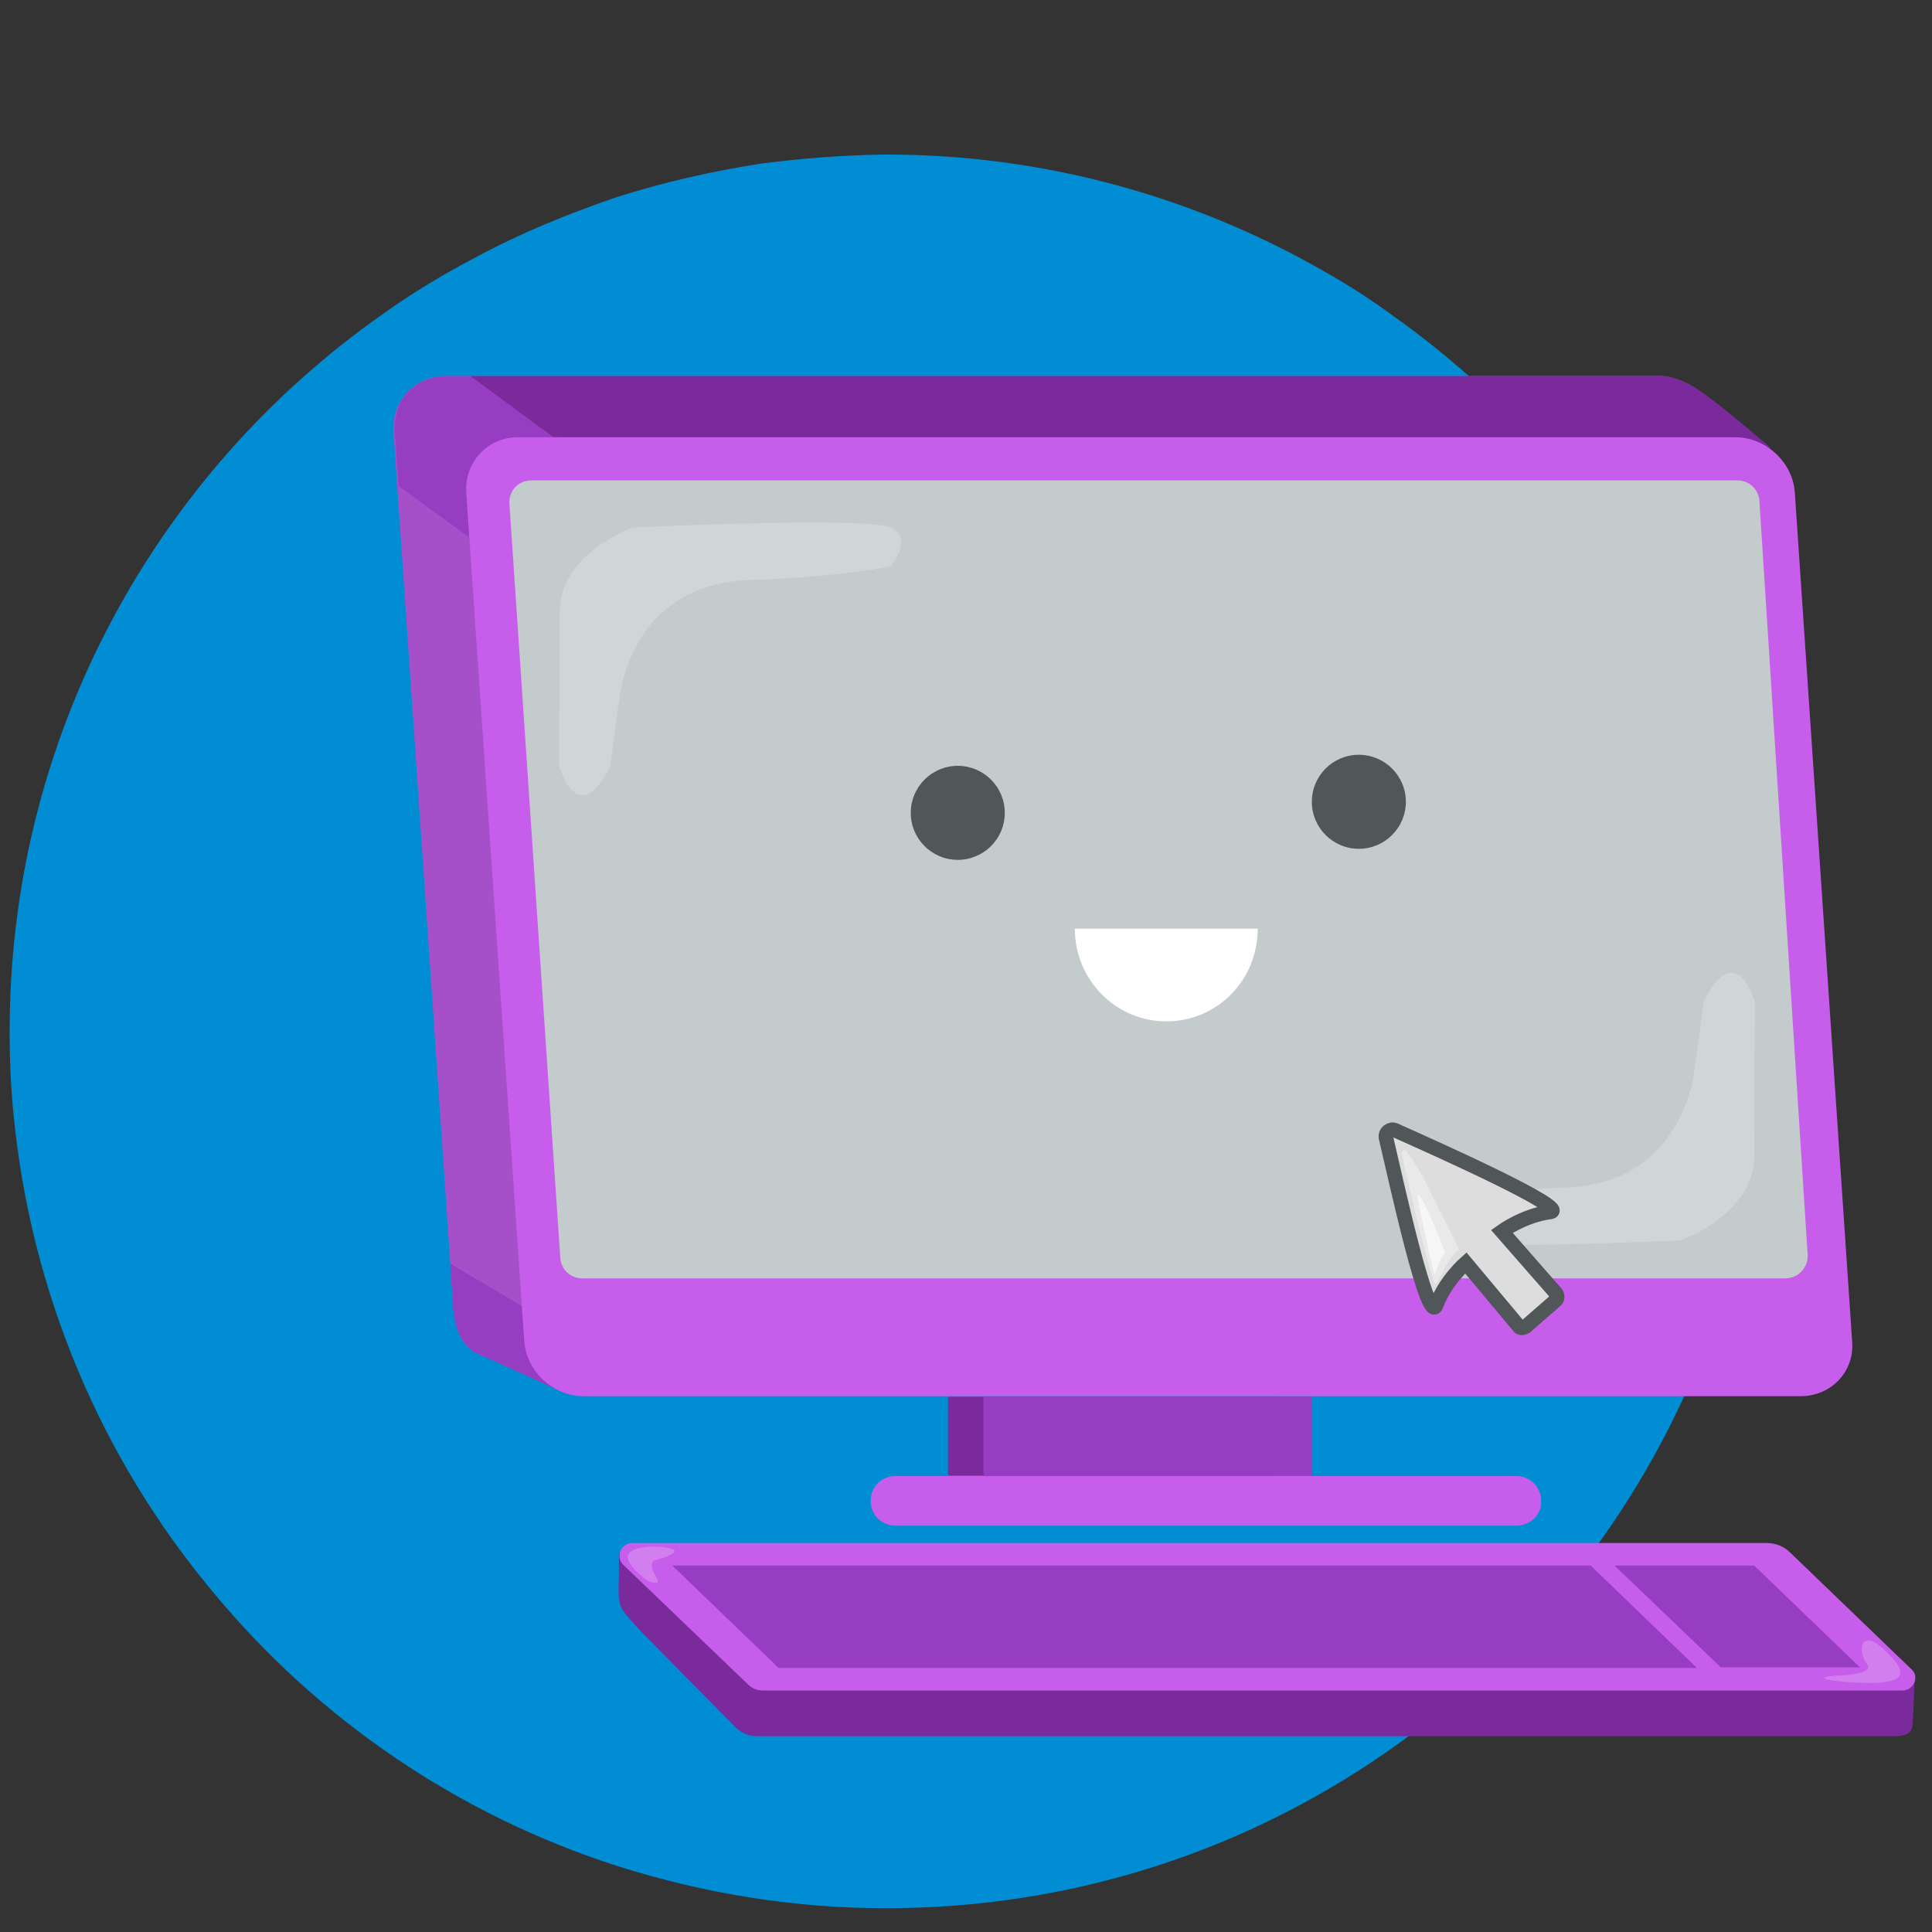
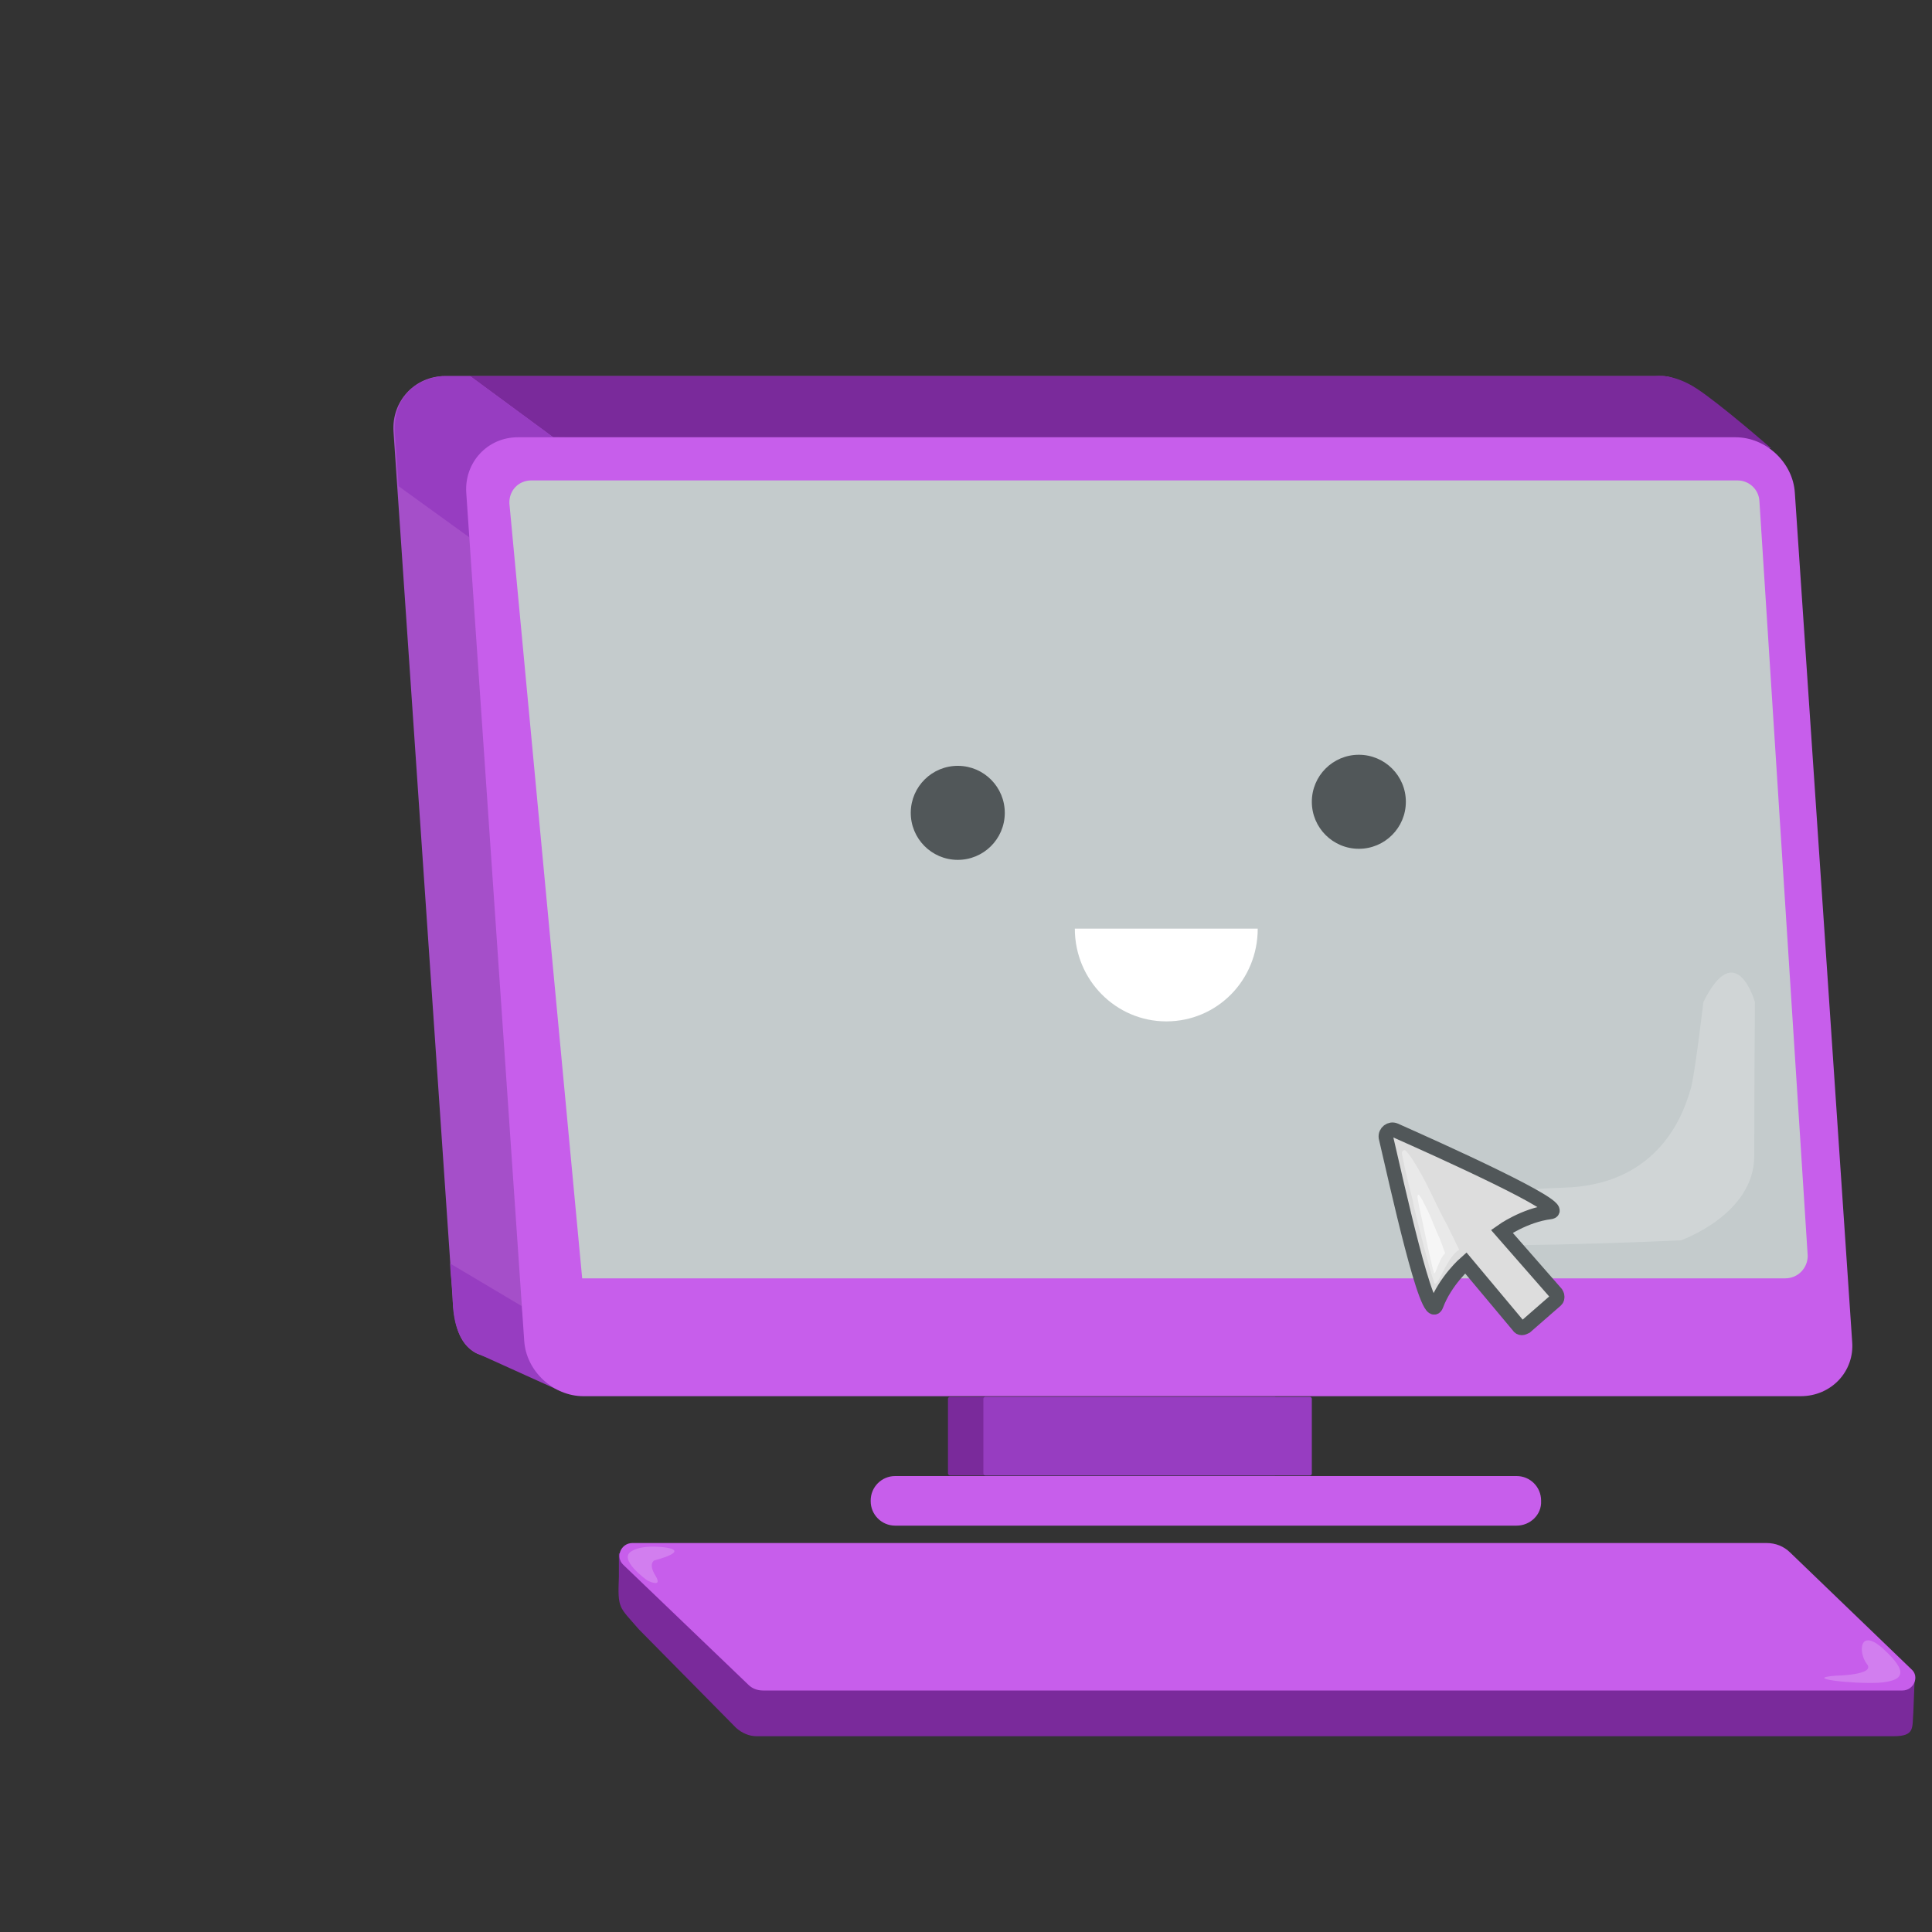
<svg xmlns="http://www.w3.org/2000/svg" id="Layer_1" x="0" y="0" version="1.1" viewBox="0 0 300 300" xml:space="preserve">
  <rect x="0" y="0" width="300" height="300" fill="#333333" stroke="none" />
  <style>.st1{fill:#7a2a9b}.st3{fill:#973dc1}.st4{fill:#c75eeb}.st6{opacity:.2;fill:#fff;enable-background:new}.st7{fill:#515759}</style>
-   <path id="Camada_10_00000043435031972273141090000000152577836078471299_" fill="#008dd3" d="M273.8 159.6c.1 19.8-4.1 38.6-11.6 55.7-21.1 47.6-68.6 80.8-124 81-14.7.1-28.9-2.3-42.2-6.5-25-8-46.8-23-63.1-42.8-17-20.4-28.1-46-30.8-74-.4-4-.6-8.2-.6-12.3-.2-46.2 22.7-87.2 57.9-111.9 4.6-3.3 9.4-6.2 14.4-8.8 7-3.8 14.4-6.8 22-9.4 7.2-2.3 14.7-4 22.4-5.2 6.2-.8 12.5-1.3 18.9-1.4 25-.1 48.5 6.6 68.8 18.3 3.7 2.1 7.1 4.3 10.5 6.8 16.2 11.5 29.8 26.5 39.7 43.9 1.1 2 2.2 3.9 3.2 6 .8 1.8 1.7 3.5 2.5 5.3 2.6 5.8 4.8 11.7 6.6 17.8 2 6.8 3.5 13.9 4.3 21 .7 5.4 1.1 10.9 1.1 16.5z" />
  <path d="M197.9 229.1h-50.4c-.2 0-.3-.2-.3-.3v-11.6c0-.2.2-.3.3-.3h50.4c.2 0 .3.2.3.3v11.6c0 .2-.1.3-.3.3z" class="st1" />
  <path fill="#a54fc9" d="M268.3 207.4l-181.7 7c-.5 0-12.1-4-12.5-4.2-3.9-1.9-3.7-7.2-4-11.4L61.1 67c-.3-4.7 3.3-8.6 8-8.6h189.1c3.9 0 12.3 7.6 15.9 10.6.6.5-6.8-2.8-6.7-2l8.9 131.8c.4 4.7-3.2 8.6-8 8.6z" />
  <path d="M203.4 229.1H153c-.2 0-.3-.2-.3-.3v-11.6c0-.2.2-.3.3-.3h50.4c.2 0 .3.2.3.3v11.6c0 .2-.1.3-.3.3z" class="st3" />
  <path d="M235.5 236.9H139c-2.1 0-3.8-1.7-3.8-3.8v-.1c0-2.1 1.7-3.8 3.8-3.8h96.5c2.1 0 3.8 1.7 3.8 3.8v.1c.1 2.1-1.7 3.8-3.8 3.8z" class="st4" />
  <path d="M85.9 67.9L73 58.4h184s2.7-.5 6.4 1.9 11.6 9.3 11.6 9.3L85.9 67.9z" class="st1" />
  <path d="M85.9 67.9L73 58.4h-4.3s-7.6.4-7.4 8.6l.6 8.5 11.2 8.1 12.8-15.7zm-16 128.3l11.1 6.6s.6 8.3 5 11.4l.8 1.7-12.6-5.7s-3.9-1.2-3.9-8.6c0-1.2-.4-3.8-.4-5.4z" class="st3" />
  <path d="M279.6 216.8h-189c-4.7 0-8.9-3.9-9.2-8.6l-9-131.7c-.3-4.7 3.3-8.6 8-8.6h189.1c4.7 0 8.9 3.9 9.2 8.6l8.9 131.8c.4 4.6-3.2 8.5-8 8.5z" class="st4" />
-   <path fill="#c4cbcc" d="M277.2 198.5H90.4a3.4 3.4 0 01-3.4-3.2L79.1 78.2c-.1-2 1.4-3.6 3.4-3.6h187.3c1.8 0 3.3 1.4 3.4 3.2l7.5 117.2c0 1.9-1.5 3.5-3.5 3.5z" />
+   <path fill="#c4cbcc" d="M277.2 198.5H90.4L79.1 78.2c-.1-2 1.4-3.6 3.4-3.6h187.3c1.8 0 3.3 1.4 3.4 3.2l7.5 117.2c0 1.9-1.5 3.5-3.5 3.5z" />
  <path d="M272.5 155.6s-2.9-10.3-8 0c0 0-1.4 11.9-2 13.6-.6 1.7-3.6 14.6-19.3 15.2-15.6.6-22.2 2.2-22.2 2.2s-3.7 4.3 0 6c3.7 1.7 40 0 40 0s11.4-4 11.4-13.1.1-23.9.1-23.9z" class="st6" />
  <circle cx="211" cy="124.5" r="7.3" class="st7" />
  <circle cx="148.7" cy="126.2" r="7.3" class="st7" transform="matrix(.008 -1 1 .008 21.333 273.91)" />
  <path fill="#fff" d="M166.9 144.2c0 8 6.4 14.4 14.2 14.4 7.9 0 14.2-6.4 14.2-14.4h-28.4z" />
-   <path d="M86.8 118.9s2.9 10.3 8 0c0 0 1.4-11.9 2-13.6.6-1.7 3.6-14.6 19.3-15.2s22.2-2.2 22.2-2.2 3.7-4.3 0-6c-3.7-1.7-40 0-40 0s-11.4 4-11.4 13.1-.1 23.9-.1 23.9z" class="st6" />
  <path fill="#ddd" stroke="#515759" stroke-miterlimit="10" stroke-width="2.25" d="M223 202.7c1.4-3.8 4.6-6.6 4.6-6.6l8.2 9.8c.1.2.3.3.5.3h0c.2 0 .4-.1.6-.2l4.7-4.1c.2-.2.2-.3.2-.6h0c0-.2-.1-.3-.2-.5l-8.4-9.6s3.5-2.5 7.5-3c3.4-.4-17.8-9.9-24.1-12.7-.7-.3-1.5.3-1.4 1.1 1.6 6.8 6.5 29.3 7.8 26.1z" />
  <path fill="#fff" d="M224.7 190.2c-1.2-2.1-2.9-5.9-3.8-7.5-1.1-2-2-3.4-2.6-4-.3-.3-.7.1-.6.5.2 1 .6 3.1 1.7 7.3v.1c.3 1.7 2.8 11.4 3.2 12.2.4 2.2 1.7-3.2 3.9-4.7h.1" opacity=".36" />
  <path fill="#fff" d="M223.6 192.4c-.6-1.2-1.4-3.4-1.9-4.4-.6-1.2-1-2-1.3-2.4-.2-.2-.3 0-.3.3.1.6.3 1.8.9 4.3v.1c.2 1 1.4 6.6 1.6 7.1.2 1.3.7-1.8 1.8-2.8" opacity=".61" />
  <path d="M294 269.6H117.5c-1.2 0-2.3-.5-3.2-1.3L99.2 253c-3.1-3.6-3.3-3.1-3.1-8.2v-3.6l177.9-.3c.6 5.6 1.1 5.8 1.5 6.2l21.8 13.7-.2 5.1c-.2 2.4.3 3.7-3.1 3.7z" class="st1" />
  <path d="M295.4 262.5H118.5c-.9 0-1.7-.3-2.3-.9L96.8 243c-1.3-1.2-.4-3.4 1.4-3.4h176.1c1.4 0 2.7.5 3.7 1.5l18.8 18.1c1.3 1.1.4 3.3-1.4 3.3z" class="st4" />
-   <path d="M263.5 259H120.9l-16.5-15.9H247zm25.3-.1h-21.6l-16.5-15.8h21.7z" class="st3" />
  <path d="M100.5 245.4s-4.8-3.4-2.3-4.6c0 0 1.4-1 5.2-.5 3.8.6-1.8 2-1.8 2s-1 .5.2 2.4c1.2 2-1.3.7-1.3.7zm184.6 14.8s6.2-.1 4.8-1.8c-1.4-1.8-1.2-5.8 2.6-2.3s3.3 4.9-.8 5.2c-4.1.2-12-.7-6.6-1.1z" class="st6" />
</svg>